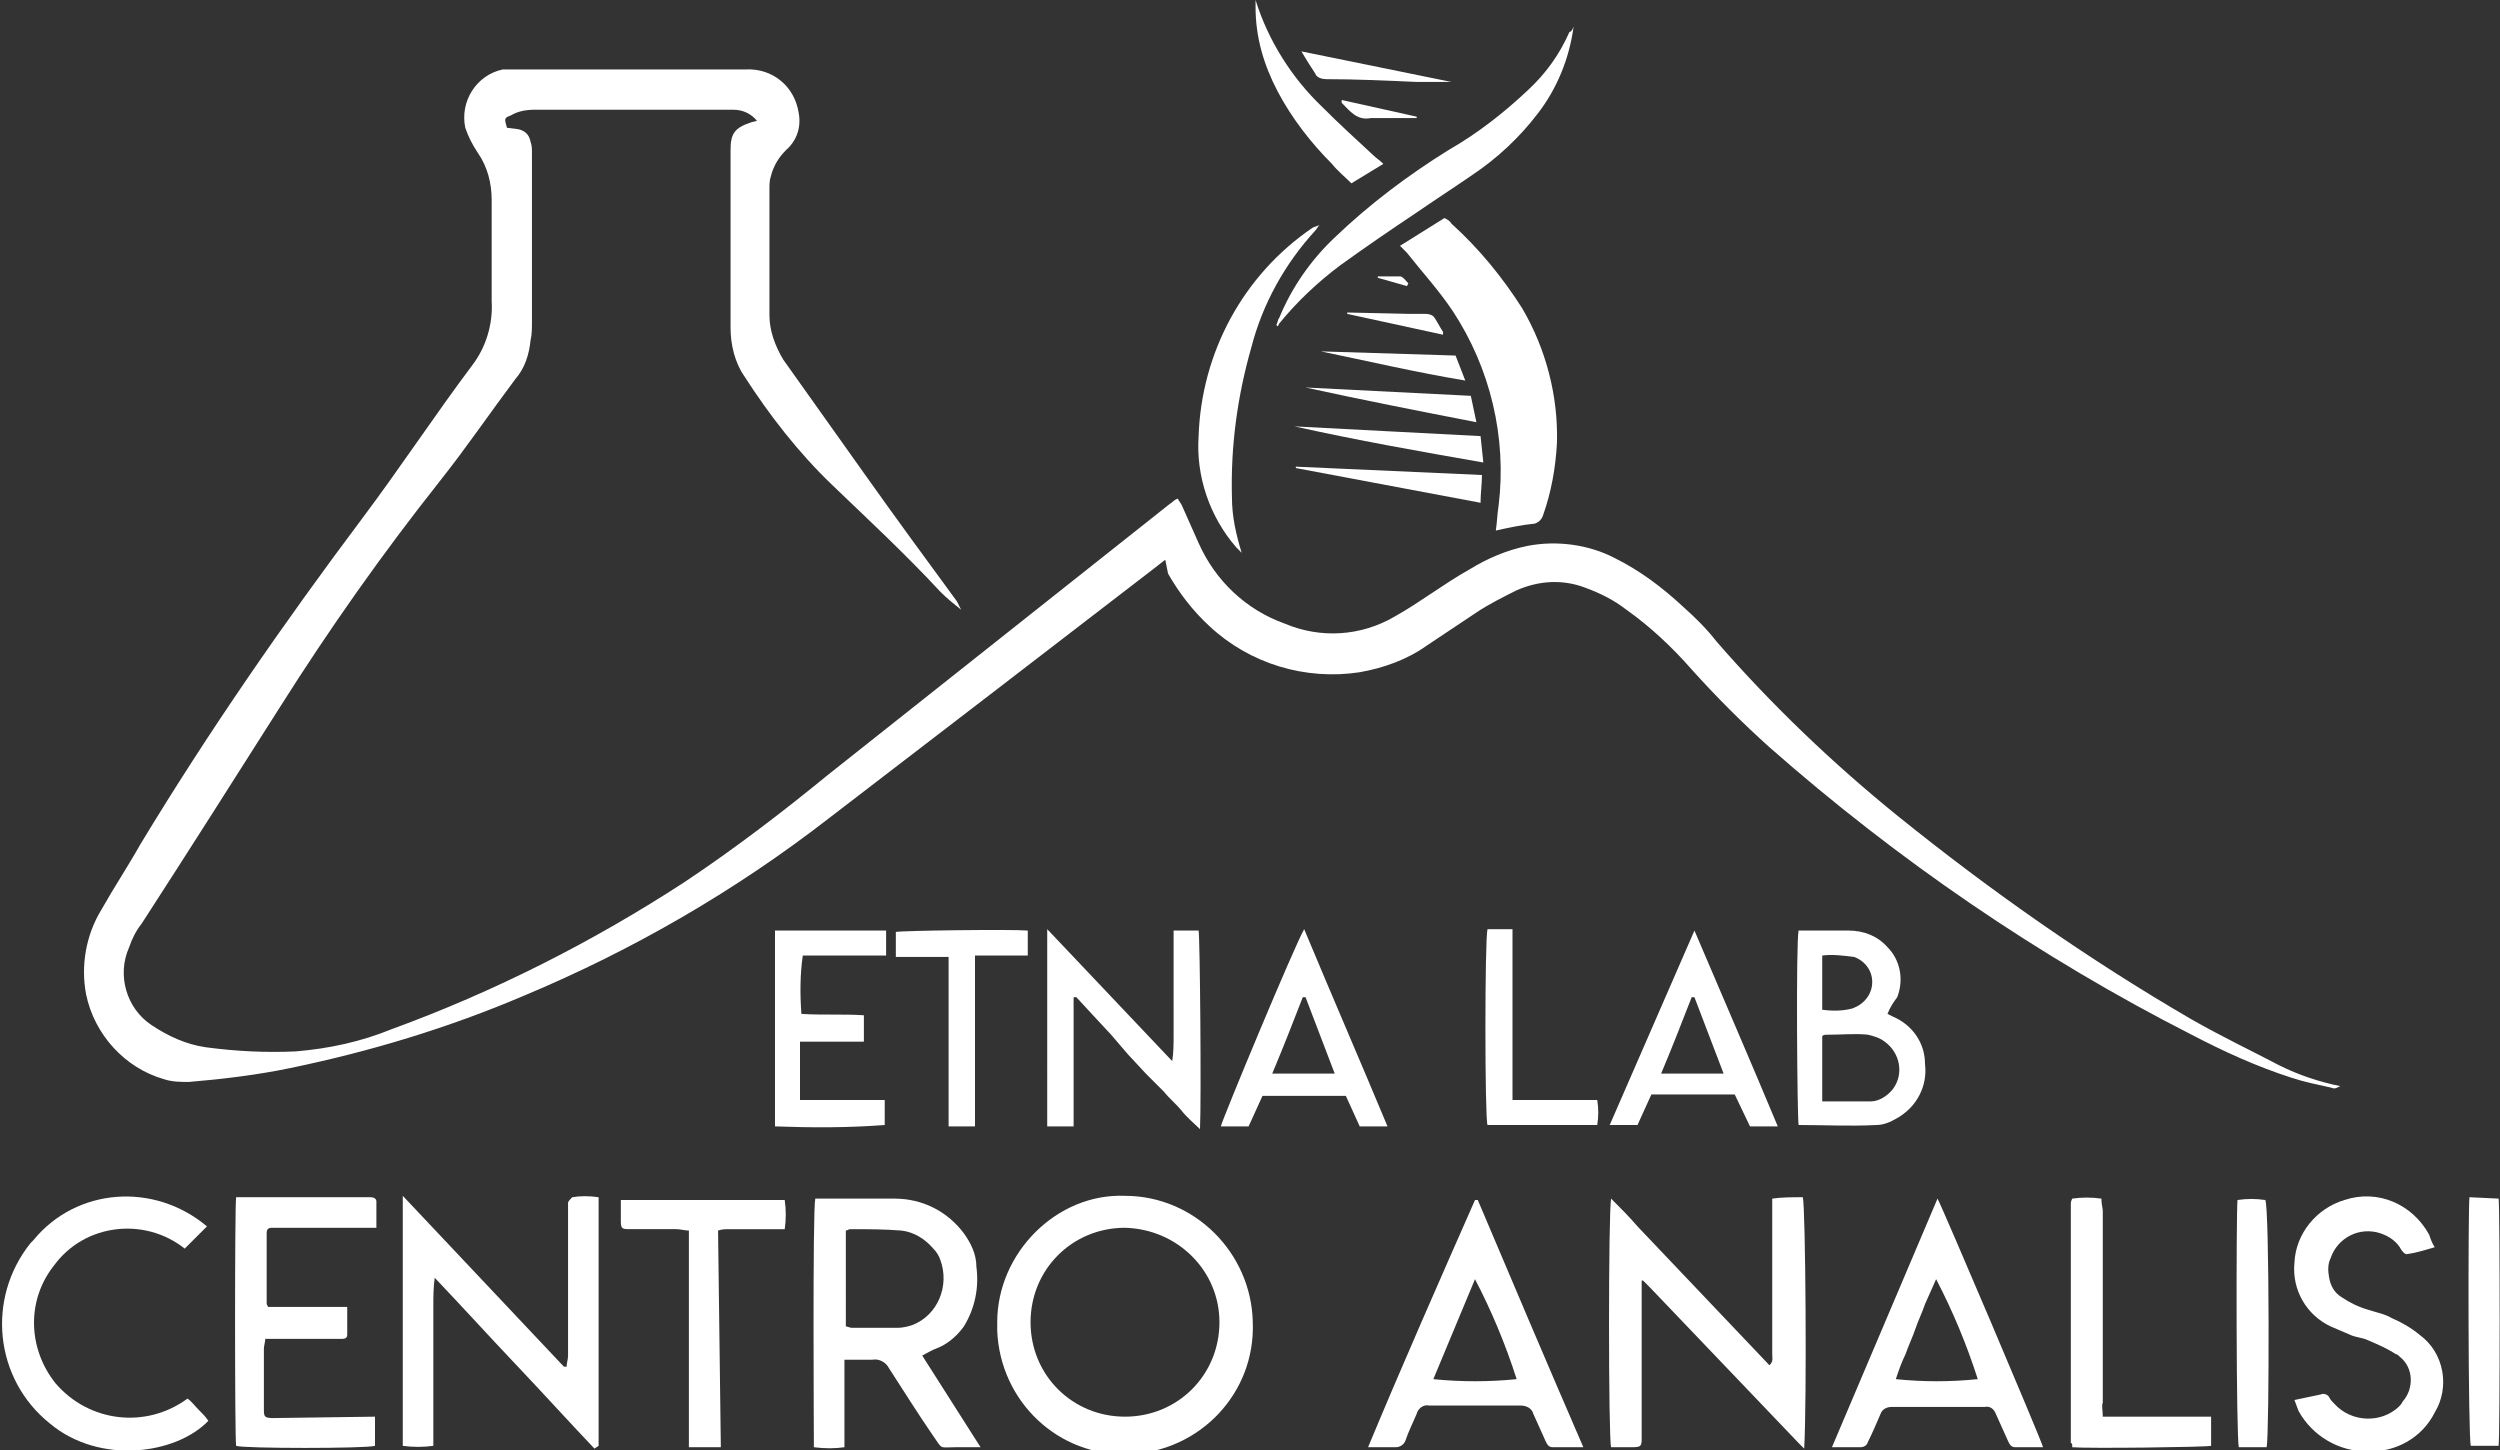
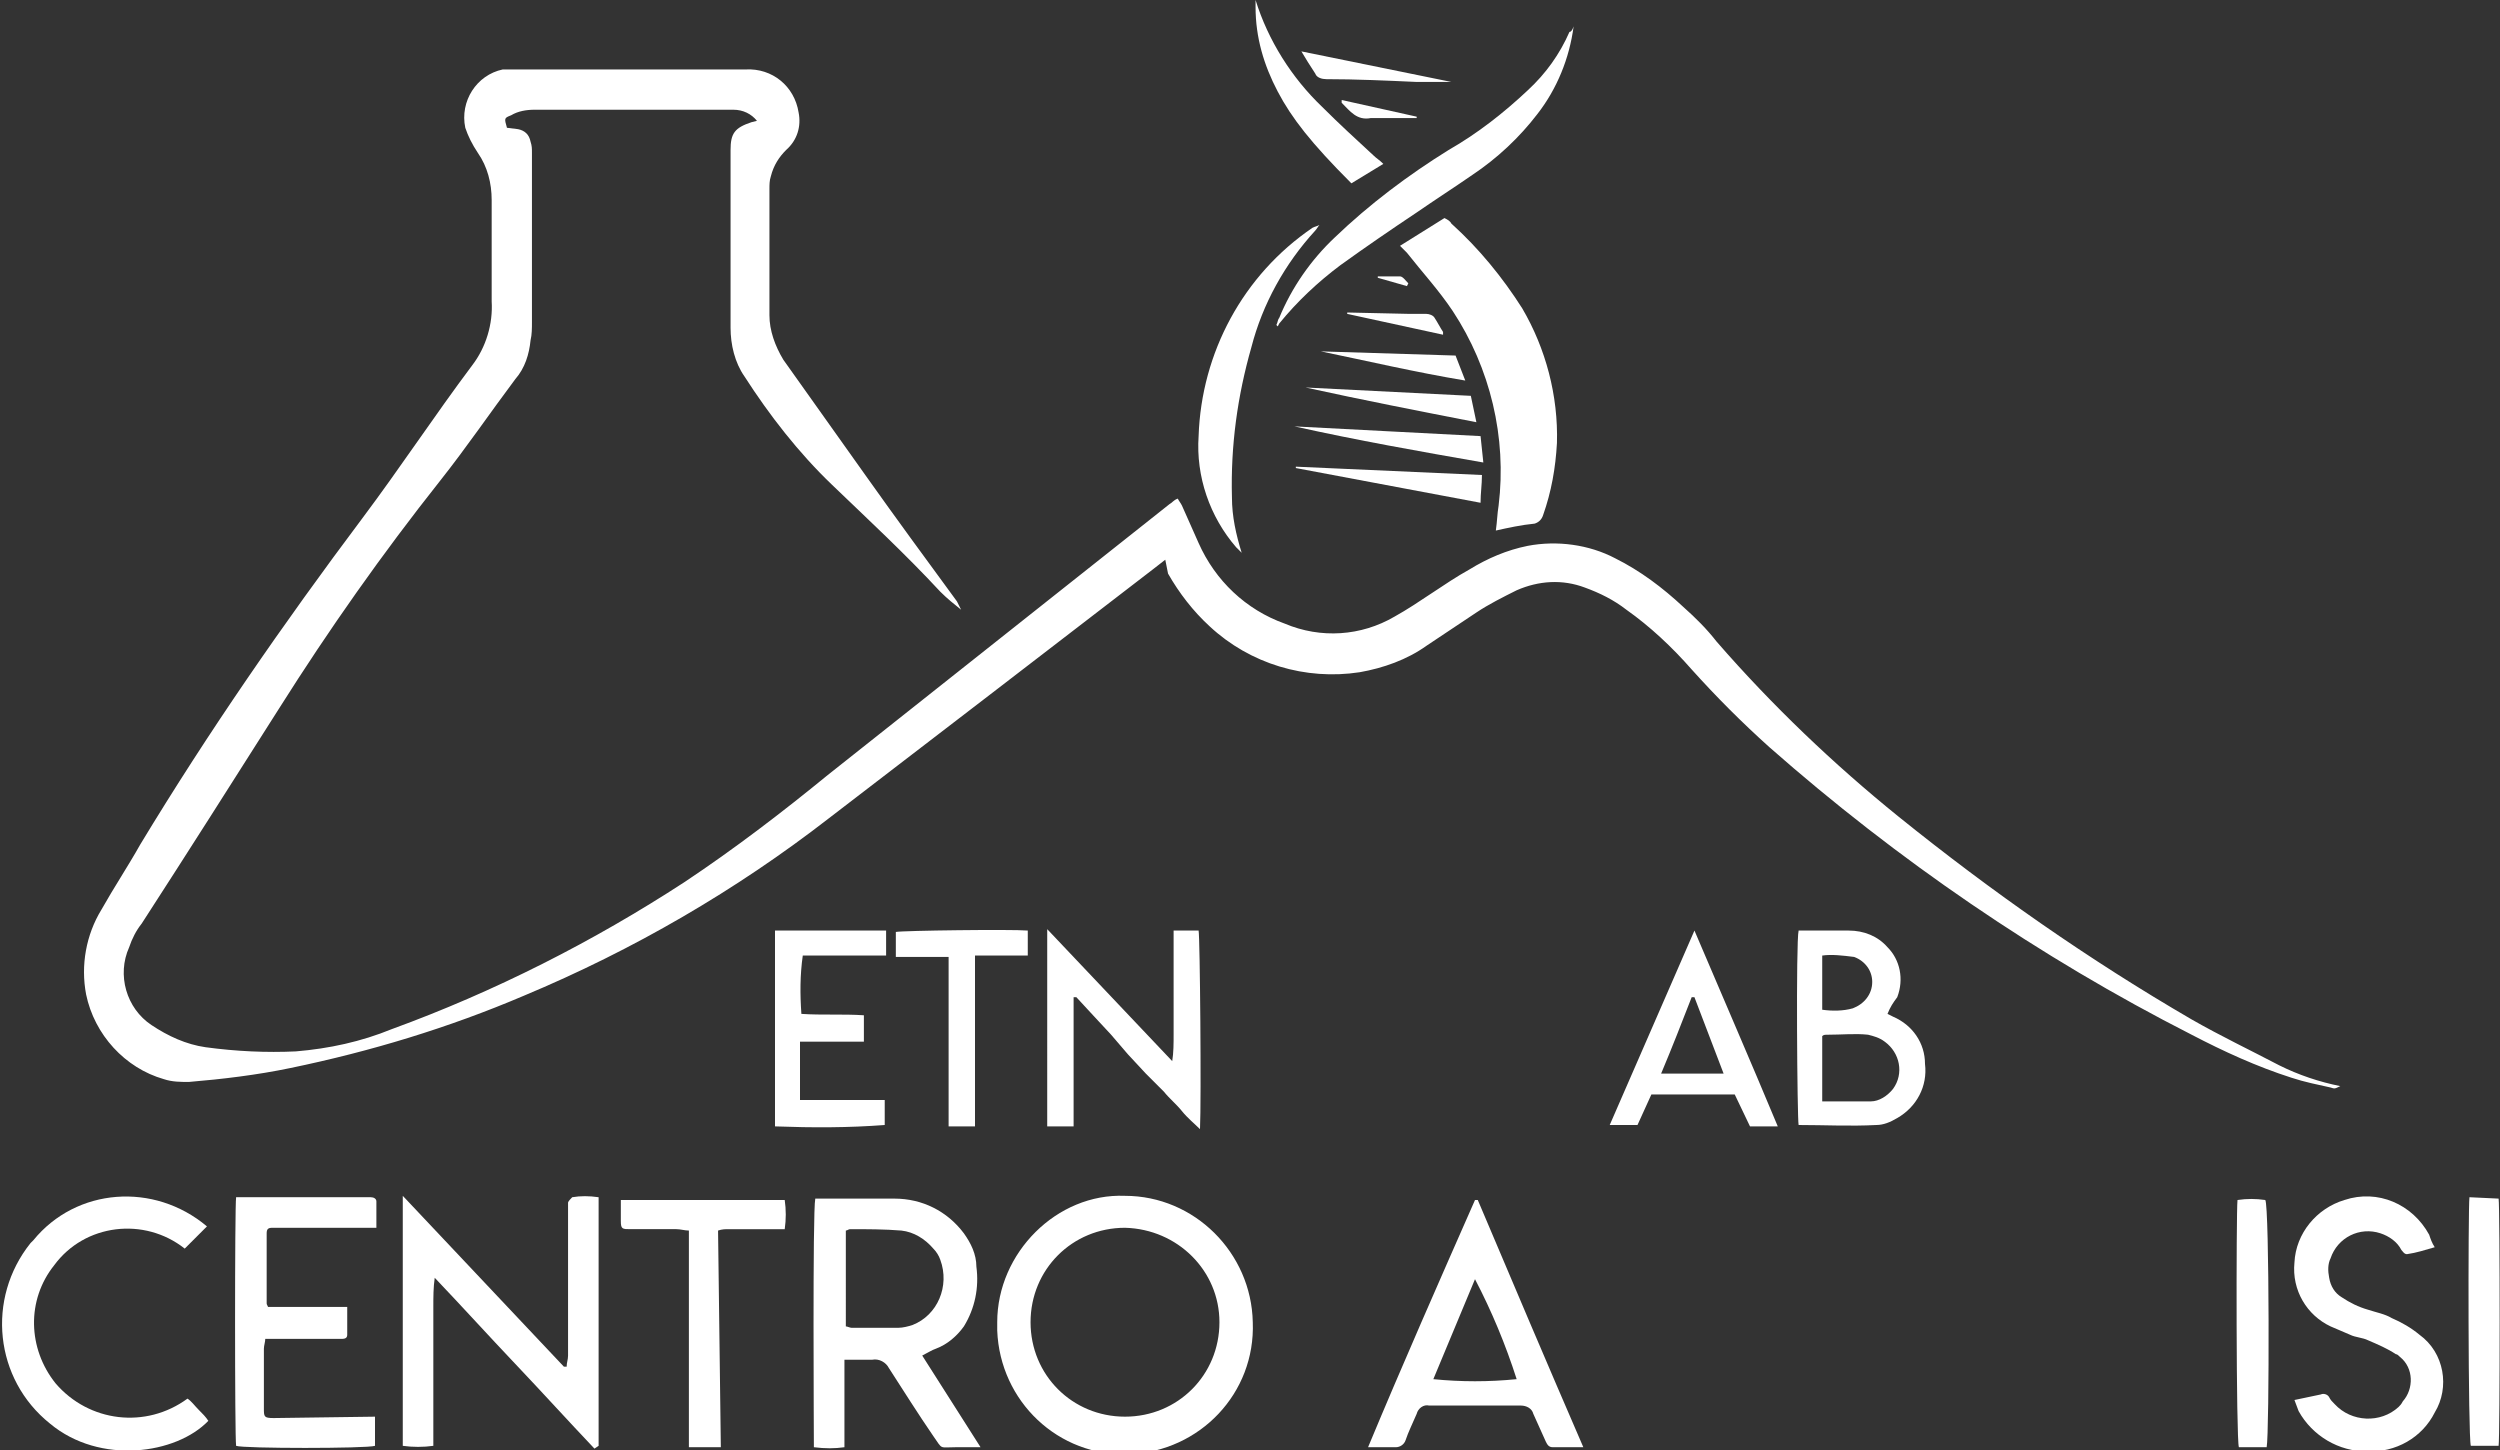
<svg xmlns="http://www.w3.org/2000/svg" version="1.1" id="Livello_1" x="0px" y="0px" viewBox="0 0 180 104.4" style="enable-background:new 0 0 180 104.4;" xml:space="preserve">
  <rect x="0" y="0" width="180" height="104.4" fill="#333333" stroke="none" />
  <style type="text/css">
	.st0{fill:#FFFFFF;}
</style>
  <g id="Livello_2_00000096771340767593706940000005350499647364896943_">
    <g id="Livello_1-2">
      <path class="st0" d="M83.9,40.3L83,41c-7.8,6-15.6,12-23.3,17.9c-6.7,5.2-14.1,9.5-22,12.8c-5.4,2.3-11,4-16.8,5.2    c-2.4,0.5-4.9,0.8-7.3,1c-0.6,0-1.2,0-1.8-0.2c-2.8-0.8-5-3.2-5.6-6.1c-0.4-2.1,0-4.3,1.1-6.1c0.9-1.6,1.9-3.1,2.8-4.7    c4.9-8.1,10.3-15.9,16-23.5c2.7-3.6,5.2-7.4,7.9-11c1-1.3,1.5-3,1.4-4.6c0-2.4,0-4.9,0-7.3c0-1.2-0.3-2.4-1-3.4    c-0.4-0.6-0.7-1.2-0.9-1.8c-0.4-1.9,0.8-3.8,2.7-4.2C36.4,5,36.6,5,36.8,5h16.9c1.9-0.1,3.5,1.2,3.8,3.1c0.2,1-0.1,2-0.9,2.7    c-0.5,0.5-0.9,1.1-1.1,1.9c-0.1,0.3-0.1,0.6-0.1,0.9c0,3,0,6,0,9.1c0,1.1,0.4,2.2,1,3.2c2,2.8,3.9,5.5,5.9,8.3    c2.2,3.1,4.4,6.1,6.6,9.1c0.1,0.2,0.2,0.4,0.3,0.6c-0.5-0.4-1-0.8-1.5-1.3c-2.5-2.7-5.2-5.2-7.8-7.7c-2.4-2.3-4.5-5-6.3-7.8    c-0.7-1-1-2.3-1-3.5c0-3.6,0-7.3,0-10.9c0-0.6,0-1.2,0-1.9c0-1.2,0.3-1.6,1.5-2l0.4-0.1c-0.4-0.5-1-0.8-1.7-0.8c-1,0-2.1,0-3.1,0    H38.5c-0.6,0-1.2,0.1-1.7,0.4c-0.5,0.2-0.5,0.2-0.3,0.9l0.8,0.1c0.5,0.1,0.8,0.4,0.9,0.9c0.1,0.3,0.1,0.5,0.1,0.8    c0,4.1,0,8.1,0,12.2c0,0.4,0,0.9-0.1,1.3c-0.1,1-0.4,2-1.1,2.8c-1.8,2.4-3.5,4.9-5.4,7.3c-4.2,5.3-8,10.7-11.6,16.4    c-3.3,5.2-6.6,10.4-9.9,15.5c-0.4,0.5-0.7,1.1-0.9,1.7c-0.9,2-0.2,4.4,1.6,5.6c1.2,0.8,2.5,1.4,3.9,1.6c2.2,0.3,4.4,0.4,6.5,0.3    c2.4-0.2,4.7-0.7,6.9-1.6c7.4-2.7,14.5-6.3,21.1-10.6c3.6-2.4,7-5,10.3-7.7c8.2-6.5,16.4-13,24.6-19.5c0.2-0.1,0.3-0.3,0.6-0.4    c0.1,0.2,0.2,0.3,0.3,0.5c0.4,0.9,0.8,1.8,1.2,2.7c1.2,2.7,3.4,4.8,6.2,5.8c2.6,1.1,5.5,0.9,7.9-0.5c0.9-0.5,1.8-1.1,2.7-1.7    s1.8-1.2,2.7-1.7c1.3-0.8,2.7-1.4,4.2-1.7c2.1-0.4,4.4-0.1,6.3,0.9c1.8,0.9,3.4,2.1,4.9,3.5c0.9,0.8,1.7,1.6,2.4,2.5    c4,4.6,8.4,8.8,13.1,12.6c6.7,5.4,13.7,10.3,21.1,14.6c2.1,1.2,4.2,2.2,6.3,3.3c1.4,0.7,2.9,1.2,4.4,1.5c-0.4,0.2-0.4,0.2-0.7,0.1    c-0.9-0.2-1.9-0.4-2.8-0.7c-2.5-0.8-4.9-1.9-7.2-3.1c-11-5.6-21.2-12.6-30.4-20.7c-2-1.8-3.8-3.6-5.6-5.6c-1.4-1.6-3-3.1-4.7-4.3    c-0.9-0.7-1.9-1.2-3-1.6c-1.6-0.6-3.3-0.5-4.9,0.2c-1,0.5-2,1-2.9,1.6c-1.2,0.8-2.4,1.6-3.6,2.4c-1.4,1-3.1,1.6-4.8,1.9    c-3.9,0.6-7.9-0.6-10.8-3.3c-1.2-1.1-2.2-2.4-3-3.8L83.9,40.3z" />
      <path class="st0" d="M81,86.1c5,0,9.1,4.1,9.2,9.1c0.2,5.1-3.8,9.3-8.9,9.5s-9.3-3.8-9.5-8.9c0-0.2,0-0.4,0-0.6    C71.8,90.2,76.1,85.9,81,86.1z M81,88.4c-3.8,0-6.8,3-6.8,6.8c0,3.8,3,6.8,6.8,6.8c3.8,0,6.8-3,6.8-6.8    C87.8,91.5,84.8,88.5,81,88.4C81,88.4,81,88.4,81,88.4z" />
      <path class="st0" d="M58.7,86.3h0.6c1.7,0,3.4,0,5.1,0c2,0,3.8,0.9,5,2.5c0.5,0.7,0.9,1.5,0.9,2.4c0.2,1.5-0.1,3-0.9,4.3    c-0.5,0.7-1.2,1.3-2,1.6c-0.3,0.1-0.6,0.3-1,0.5l4.2,6.6h-1.8c-1.2,0-0.9,0.2-1.6-0.8c-1.1-1.6-2.1-3.2-3.2-4.9    c-0.2-0.4-0.7-0.7-1.2-0.6c-0.6,0-1.3,0-2,0c0,1.1,0,2.1,0,3.2v3.1c-0.7,0.1-1.4,0.1-2.2,0C58.6,103.7,58.5,87.2,58.7,86.3z     M60.9,95.5c0.1,0,0.3,0.1,0.4,0.1c1.1,0,2.2,0,3.4,0c0.3,0,0.7-0.1,1-0.2c1.8-0.7,2.7-2.8,2-4.7c-0.1-0.3-0.3-0.6-0.5-0.8    c-0.6-0.7-1.4-1.2-2.3-1.3c-1.2-0.1-2.5-0.1-3.7-0.1c-0.1,0-0.2,0.1-0.3,0.1L60.9,95.5z" />
      <path class="st0" d="M42.8,104.3c-1.9-2-3.8-4.1-5.7-6.1s-3.8-4.1-5.8-6.2c-0.1,0.7-0.1,1.4-0.1,2.1c0,0.7,0,1.4,0,2v8    c-0.7,0.1-1.5,0.1-2.2,0v-18l11.6,12.3h0.2c0-0.3,0.1-0.5,0.1-0.8V87.3c0-0.2,0-0.4,0-0.7c0-0.1,0.2-0.3,0.3-0.4    c0.6-0.1,1.2-0.1,1.9,0v17.9L42.8,104.3z" />
-       <path class="st0" d="M118.2,92.2c0,0.3,0,0.6,0,0.8v10c0,0.2,0,0.3,0,0.5c0,0.6,0,0.7-0.7,0.7H116c-0.2-0.6-0.2-17,0-17.9    c0.7,0.7,1.3,1.3,1.9,2l1.9,2l1.9,2l1.9,2l1.9,2l1.9,2c0.3-0.3,0.2-0.5,0.2-0.8c0-3.5,0-7,0-10.4v-0.8c0.7-0.1,1.4-0.1,2.2-0.1    c0.2,0.6,0.3,14.7,0.1,18.1c-0.2-0.2-0.3-0.3-0.4-0.4l-10.7-11.2c-0.2-0.2-0.3-0.3-0.5-0.5L118.2,92.2z" />
      <path class="st0" d="M107.7,38.2c0.1-0.7,0.1-1.2,0.2-1.8c0.6-4.9-0.6-9.9-3.3-14c-1-1.5-2.2-2.8-3.3-4.2l-0.5-0.5l3.2-2    c0.2,0.1,0.4,0.2,0.5,0.4c2,1.8,3.7,3.9,5.1,6.1c1.7,2.9,2.6,6.3,2.5,9.7c-0.1,1.8-0.4,3.5-1,5.2c-0.1,0.3-0.3,0.5-0.6,0.6    C109.5,37.8,108.6,38,107.7,38.2z" />
      <path class="st0" d="M27,102v2.1c-0.6,0.2-9.5,0.2-10,0c-0.1-0.6-0.1-17.3,0-17.9c0.2,0,0.4,0,0.6,0h9.1c0.2,0,0.4,0.1,0.4,0.3    c0,0,0,0,0,0.1c0,0.6,0,1.2,0,1.8c-0.3,0-0.6,0-0.8,0h-6.7c-0.3,0-0.4,0.1-0.4,0.4c0,1.7,0,3.3,0,5c0,0.1,0,0.1,0.1,0.3H25    c0,0.7,0,1.3,0,2c0,0.2-0.1,0.3-0.4,0.3h-5.5c0,0.2-0.1,0.5-0.1,0.7c0,1.4,0,2.9,0,4.3c0,0.6,0,0.7,0.7,0.7L27,102L27,102z" />
      <path class="st0" d="M106.4,86.4c2.5,5.9,5,11.8,7.6,17.8h-2.2c-0.3,0-0.4-0.2-0.5-0.4c-0.3-0.7-0.6-1.3-0.9-2    c-0.1-0.4-0.5-0.6-0.9-0.6c-2.2,0-4.4,0-6.6,0c-0.4-0.1-0.8,0.2-0.9,0.6c-0.3,0.7-0.6,1.3-0.8,1.9c-0.1,0.3-0.4,0.5-0.7,0.5    c-0.6,0-1.2,0-2,0c2.5-6,5.1-11.9,7.7-17.8L106.4,86.4z M103.2,99.3c2,0.2,4,0.2,6,0c-0.8-2.5-1.8-4.9-3-7.2L103.2,99.3z" />
-       <path class="st0" d="M147.1,104.2h-2c-0.3,0-0.4-0.2-0.5-0.4c-0.3-0.7-0.6-1.3-0.9-2c-0.1-0.3-0.4-0.6-0.8-0.5c-2.2,0-4.5,0-6.7,0    c-0.4,0-0.7,0.2-0.8,0.5c-0.3,0.7-0.6,1.4-0.9,2c-0.1,0.3-0.3,0.4-0.6,0.4c-0.6,0-1.3,0-2,0l7.6-17.9    C139.8,86.8,146.9,103.5,147.1,104.2z M139.4,92.1l-0.8,1.8c-0.2,0.6-0.5,1.2-0.7,1.8s-0.5,1.2-0.7,1.8c-0.3,0.6-0.5,1.2-0.7,1.8    c2,0.2,3.9,0.2,5.9,0C141.6,96.8,140.6,94.4,139.4,92.1L139.4,92.1z" />
      <path class="st0" d="M14.9,88.3l-1.6,1.6c-2.9-2.3-7.2-1.8-9.4,1.2c0,0,0,0,0,0c-2,2.5-1.9,6,0.1,8.5c2.4,2.8,6.5,3.3,9.5,1.1    c0.3,0.2,0.5,0.5,0.8,0.8s0.5,0.5,0.7,0.8c-2.3,2.4-7.8,3.2-11.4,0.2c-4-3.2-4.6-9-1.4-13c0.1-0.1,0.1-0.1,0.2-0.2    C5.5,85.5,11.1,85.1,14.9,88.3z" />
      <path class="st0" d="M165.2,100.8l1.9-0.4c0.2-0.1,0.5,0,0.6,0.2c0.1,0.2,0.2,0.3,0.4,0.5c1.2,1.3,3.3,1.4,4.6,0.2    c0.1-0.1,0.2-0.2,0.3-0.4c0.8-0.9,0.8-2.4-0.2-3.2c-0.1-0.1-0.2-0.2-0.3-0.2c-0.6-0.4-1.3-0.7-2-1c-0.4-0.2-0.9-0.2-1.3-0.4    c-0.5-0.2-0.9-0.4-1.4-0.6c-1.7-0.8-2.8-2.6-2.6-4.6c0.1-2.1,1.6-3.9,3.6-4.5c2.4-0.8,4.9,0.3,6.1,2.5c0.1,0.3,0.2,0.6,0.4,0.9    c-0.7,0.2-1.3,0.4-2,0.5c-0.2,0-0.3-0.2-0.4-0.3c-0.3-0.6-0.9-1-1.5-1.2c-1.5-0.5-3.1,0.3-3.6,1.8c-0.2,0.4-0.2,0.9-0.1,1.4    c0.1,0.6,0.4,1.1,0.9,1.4c0.6,0.4,1.2,0.7,1.9,0.9c0.6,0.2,1.2,0.3,1.7,0.6c0.7,0.3,1.4,0.7,2,1.2c1.8,1.3,2.2,3.8,1.1,5.6    c-0.9,1.8-2.8,2.9-4.9,2.8c-2,0-3.9-1.1-4.9-2.9C165.4,101.3,165.3,101.1,165.2,100.8z" />
      <path class="st0" d="M135.9,73l0.4,0.2c1.4,0.6,2.3,1.9,2.3,3.4c0.2,1.6-0.6,3.1-2,3.9c-0.5,0.3-1,0.5-1.5,0.5    c-1.9,0.1-3.7,0-5.6,0c-0.1-0.4-0.2-13.2,0-14c0.1,0,0.3,0,0.4,0c1.1,0,2.1,0,3.2,0c1.1,0,2.1,0.4,2.8,1.2    c0.9,0.9,1.2,2.3,0.7,3.6C136.3,72.2,136.1,72.5,135.9,73z M131.2,79.3c1.2,0,2.4,0,3.5,0c0.6,0,1.2-0.4,1.6-0.9    c0.8-1.1,0.5-2.6-0.6-3.4c-0.4-0.3-0.8-0.4-1.2-0.5c-0.9-0.1-1.9,0-2.9,0c-0.2,0-0.3,0-0.4,0.1V79.3z M131.2,72.7    c0.7,0.1,1.5,0.1,2.2-0.1c0.8-0.3,1.4-1,1.4-1.9c0-0.8-0.5-1.5-1.3-1.8c-0.8-0.1-1.6-0.2-2.3-0.1V72.7z" />
      <path class="st0" d="M75.4,66.9l9,9.5c0.1-0.6,0.1-1.3,0.1-1.9c0-0.6,0-1.2,0-1.9V67h1.8c0.1,0.5,0.2,12.2,0.1,14.3    c-0.4-0.4-0.9-0.8-1.3-1.3c-0.4-0.5-0.9-0.9-1.3-1.4l-1.3-1.3l-1.3-1.4L80,74.5l-1.3-1.4l-1.2-1.3h-0.1c0,0,0,0-0.1,0    c0,0,0,0.1,0,0.1v9.1c0,0,0,0.1,0,0.1h-1.9V66.9z" />
      <path class="st0" d="M51.9,104.2h-2.3V88.6c-0.3,0-0.6-0.1-0.9-0.1h-3.3c-0.6,0-0.7,0-0.7-0.6s0-1,0-1.5h11.8    c0.1,0.7,0.1,1.4,0,2.1c-0.3,0-0.5,0-0.8,0h-3.2c-0.3,0-0.5,0-0.8,0.1L51.9,104.2z" />
      <path class="st0" d="M55.8,81.1V67h8v1.8h-6c-0.2,1.4-0.2,2.8-0.1,4.2c1.5,0.1,3,0,4.5,0.1V75c-0.8,0-1.5,0-2.3,0s-1.5,0-2.3,0    v4.2h6.1v1.8C61.1,81.2,58.5,81.2,55.8,81.1z" />
-       <path class="st0" d="M151.4,102h7.8v2.1c-0.5,0.1-8.9,0.2-10,0.1l0,0c0,0,0,0,0-0.1c0-0.1,0-0.2-0.1-0.2V86.7c0-0.1,0-0.2,0.1-0.4    c0.7-0.1,1.4-0.1,2.1,0c0,0.4,0.1,0.7,0.1,0.9V101C151.3,101.2,151.4,101.5,151.4,102z" />
      <path class="st0" d="M122,67c2,4.7,4,9.3,6,14.1h-2l-1.1-2.3h-6l-1,2.2h-2L122,67L122,67z M122,71.8h-0.2    c-0.7,1.8-1.4,3.6-2.2,5.5h4.5L122,71.8z" />
-       <path class="st0" d="M93.9,66.9c2,4.8,4,9.4,6,14.2h-2l-1-2.2h-6l-1,2.2h-2C88,80.6,93.2,68.1,93.9,66.9z M94,71.8h-0.2    c-0.7,1.8-1.4,3.6-2.2,5.5h4.5L94,71.8z" />
      <path class="st0" d="M113.3,1.9c-0.3,2.3-1.2,4.5-2.6,6.3c-1.3,1.7-2.9,3.2-4.7,4.4c-1.3,0.9-2.7,1.8-4,2.7    c-1.8,1.2-3.7,2.5-5.5,3.8c-1.6,1.2-3.1,2.6-4.4,4.2L92,23.5l-0.1-0.1c0.1-0.2,0.1-0.4,0.2-0.5c0.9-2.2,2.3-4.2,4-5.8    c2.5-2.4,5.3-4.5,8.2-6.3c2.1-1.2,4-2.7,5.7-4.3c1.3-1.2,2.3-2.6,3-4.2C113.1,2.3,113.2,2.2,113.3,1.9z" />
      <path class="st0" d="M95,16.2c-0.1,0.1-0.2,0.3-0.3,0.4c-2.2,2.4-3.8,5.3-4.6,8.4c-1,3.5-1.5,7.1-1.4,10.8c0,1.4,0.3,2.7,0.7,4    c-0.1-0.1-0.2-0.2-0.4-0.4c-1.9-2.2-2.9-5.1-2.7-8c0.2-6,3.2-11.6,8.2-15C94.7,16.3,94.8,16.3,95,16.2L95,16.2z" />
      <path class="st0" d="M70.2,81.1h-1.9c0-2,0-4.1,0-6.1s0-4,0-6.1h-3.8v-1.8C65,67,72.8,66.9,74,67v1.8h-3.8V81.1z" />
      <path class="st0" d="M163.2,104.2h-2c-0.2-0.5-0.2-16.9-0.1-17.8c0.7-0.1,1.3-0.1,2,0C163.4,86.8,163.4,103.2,163.2,104.2z" />
      <path class="st0" d="M179.9,86.3c0.1,0.6,0.1,17.2,0,17.8c-0.2,0-0.3,0-0.5,0h-1.5c-0.2-0.6-0.2-17.1-0.1-17.9L179.9,86.3z" />
-       <path class="st0" d="M108.9,79.2h6.1c0.1,0.6,0.1,1.2,0,1.8h-7.9c-0.2-0.5-0.2-13.4,0-14.1h1.8L108.9,79.2z" />
-       <path class="st0" d="M90.4,0c0.9,2.9,2.6,5.6,4.8,7.7c1.2,1.2,2.4,2.3,3.7,3.5c0.2,0.2,0.4,0.3,0.7,0.6l-2.3,1.4    c-0.5-0.5-1-0.9-1.4-1.4C94.4,10.3,93,8.5,92,6.6c-1-1.9-1.6-3.9-1.6-6.1C90.4,0.4,90.4,0.2,90.4,0z" />
+       <path class="st0" d="M90.4,0c0.9,2.9,2.6,5.6,4.8,7.7c1.2,1.2,2.4,2.3,3.7,3.5c0.2,0.2,0.4,0.3,0.7,0.6l-2.3,1.4    C94.4,10.3,93,8.5,92,6.6c-1-1.9-1.6-3.9-1.6-6.1C90.4,0.4,90.4,0.2,90.4,0z" />
      <path class="st0" d="M106.7,34.2c0,0.7-0.1,1.3-0.1,2l-13.3-2.5v-0.1L106.7,34.2z" />
      <path class="st0" d="M106.6,31.4l0.2,1.9c-4.6-0.8-9.1-1.6-13.6-2.6L106.6,31.4z" />
      <path class="st0" d="M94,27.9l11.9,0.6l0.4,1.9C102.2,29.6,98.1,28.8,94,27.9z" />
      <path class="st0" d="M93.7,3.7l10.8,2.2l0,0c-0.8,0-1.7,0-2.5,0c-2.2-0.1-4.4-0.2-6.5-0.2c-0.3,0-0.7-0.1-0.8-0.4    C94.3,4.7,94,4.2,93.7,3.7L93.7,3.7z" />
      <path class="st0" d="M104.8,25.6l0.7,1.8c-3.6-0.6-7-1.4-10.4-2.1L104.8,25.6z" />
      <path class="st0" d="M103.9,24.1L97,22.6v-0.1l4.5,0.1h1.2c0.2,0,0.5,0.1,0.6,0.3c0.2,0.3,0.4,0.7,0.6,1L103.9,24.1z" />
      <path class="st0" d="M96.6,7.2l5.4,1.2v0.1h-3.1c-0.1,0-0.1,0-0.2,0c-1,0.2-1.5-0.5-2.1-1.1L96.6,7.2z" />
      <path class="st0" d="M99.2,19.9c0.5,0,1.1,0,1.6,0c0.2,0,0.4,0.3,0.6,0.5l-0.1,0.2L99.2,20L99.2,19.9z" />
    </g>
  </g>
</svg>